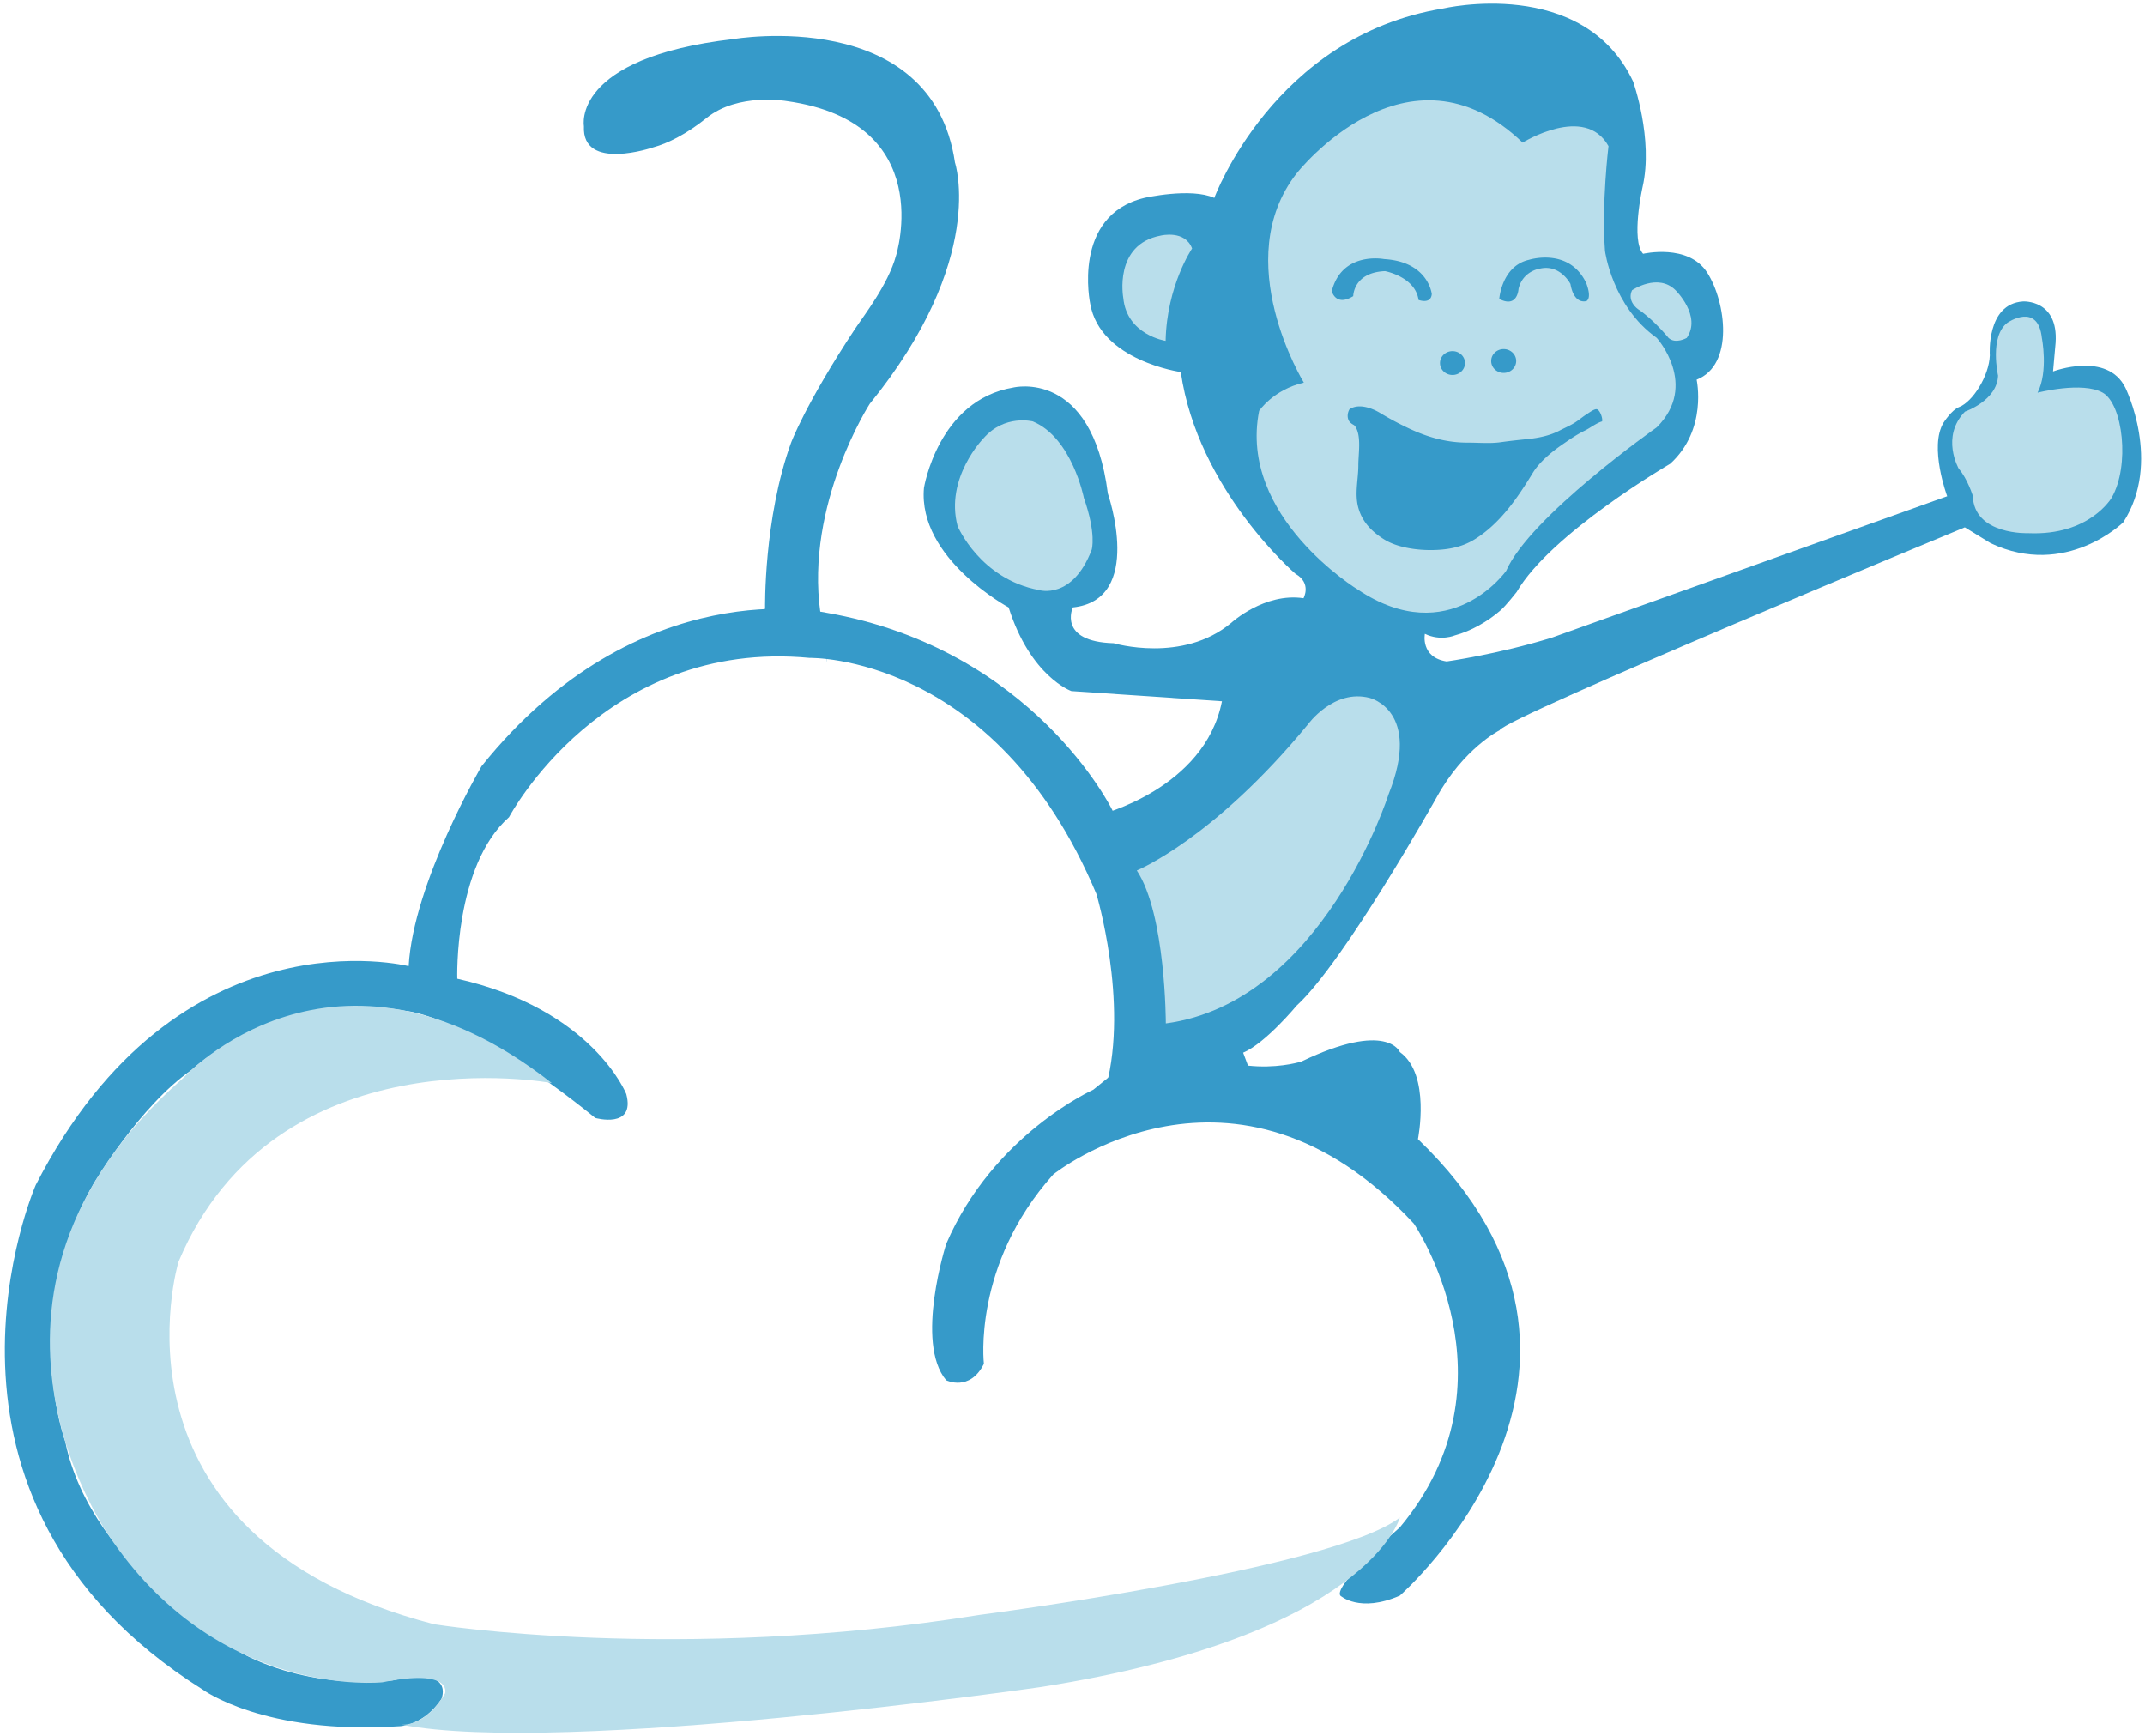
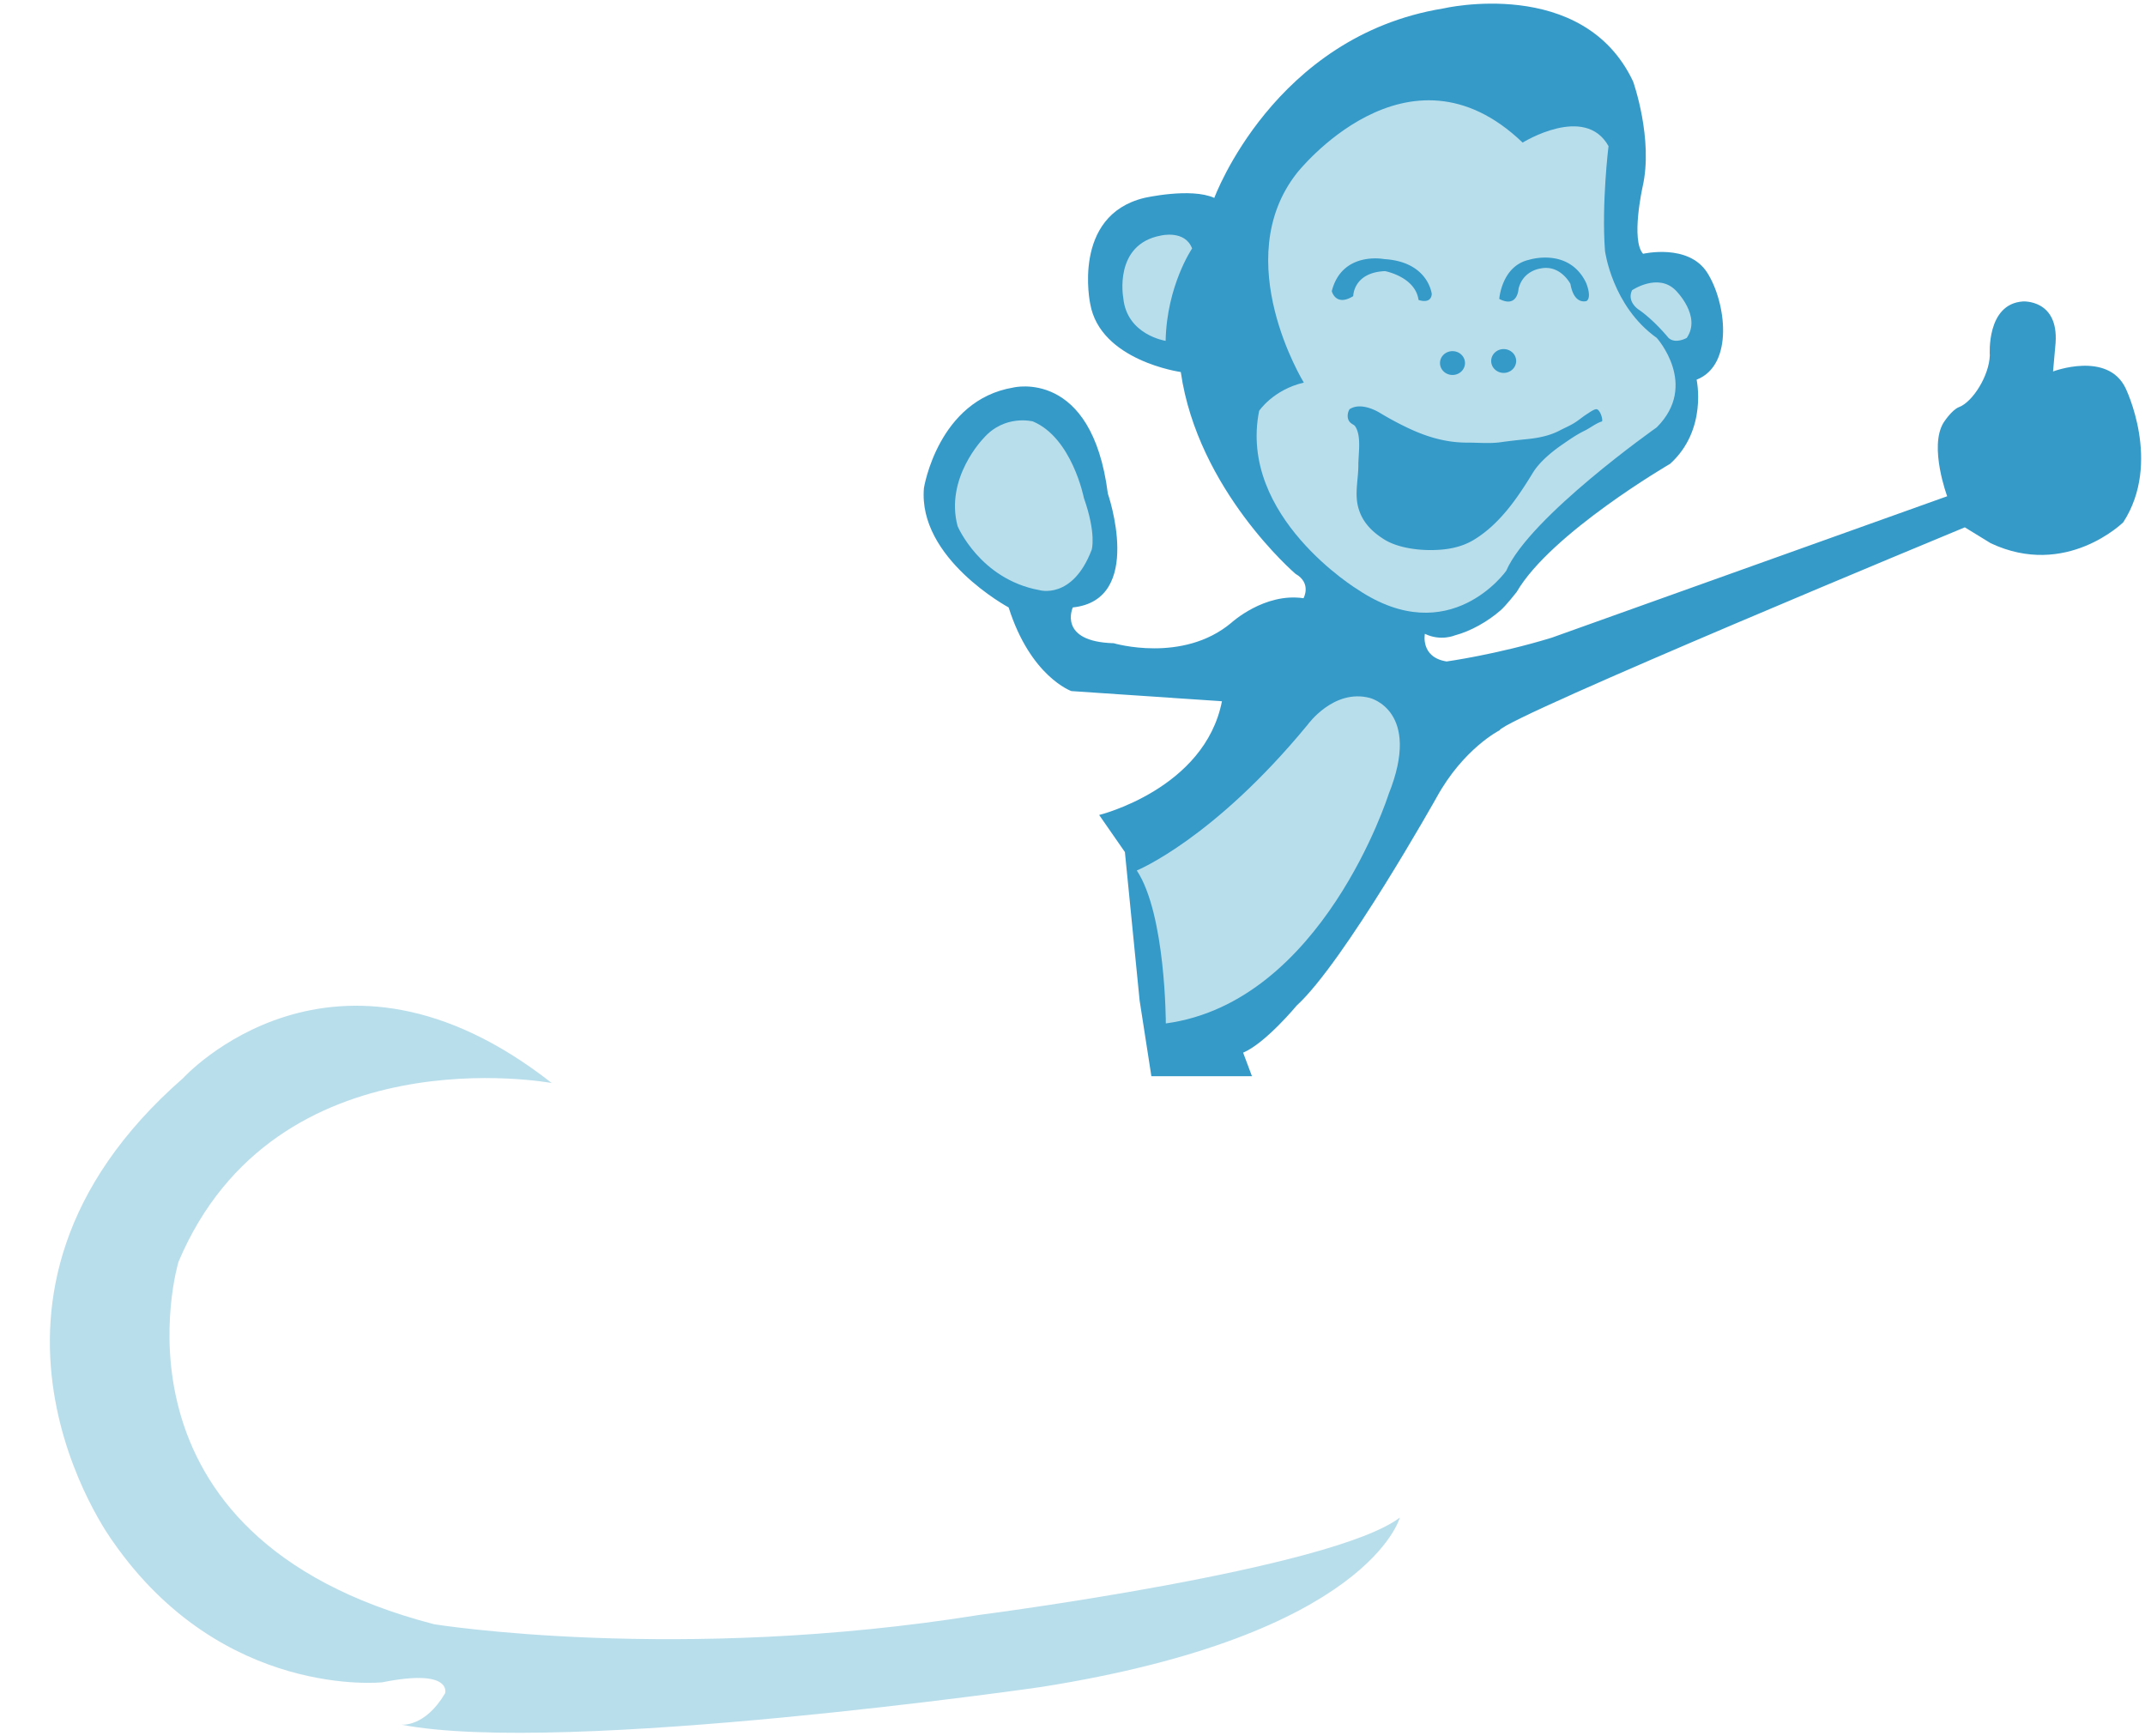
<svg xmlns="http://www.w3.org/2000/svg" width="2500" height="2023" viewBox="0 0 257 208" preserveAspectRatio="xMidYMid">
-   <path d="M24.231 202.41s7.33 5.497 23.636 4.416c0 0 2.858-.049 5-3.243 0 0 1.753-3.981-5.805-2.248 0 0-9.282 1.328-17.959-3.169 0 0-18.237-10.161-21.305-25.443 0 0-5.566-15.068 3.366-30.846 0 0 5.523-9.348 11.752-13.668 0 0 10.381-9.849 25.748-7.083 0 0 7.567.603 22.65 12.821 0 0 4.84 1.363 3.712-2.867 0 0-3.993-10.149-20.252-13.814 0 0-.422-13.485 6.203-19.359 0 0 11.324-21.427 36.04-19.078 0 0 22.273-.517 34.349 28.288 0 0 3.853 12.874 1.175 23.024l15.788-2.819-15.084-30.308s-9.445-19.288-34.255-23.6c0 0-22.413-5.158-41.302 18.384 0 0-8.177 13.955-8.741 23.964 0 0-27.629-7.048-44.686 26.22 0 0-16.446 37.544 19.97 60.428" fill="#369AC9" />
-   <path d="M167.726 191.179s30.927-27.065 2.17-54.695c0 0 1.58-7.753-2.17-10.432 0 0-1.495-3.805-11.785 1.128 0 0-8.599 2.82-16.07-3.806l-8.881 7.19s-11.982 5.356-17.621 18.466c0 0-3.806 11.841 0 16.352 0 0 2.819 1.41 4.511-1.973 0 0-1.41-11.841 8.317-22.696 0 0 21.629-17.363 43.208 5.896 0 0 12.925 18.914-1.679 36.394 0 0-7.979 6.908-7.133 8.176 0 0 2.284 2.115 7.133 0M91.66 72.936s-.189-10.741 3.102-19.856c0 0 1.705-4.648 7.706-13.721.946-1.432 3.947-5.263 4.887-8.74 0 0 5.075-15.976-13.11-18.509 0 0-5.794-1.032-9.585 2.015-2.397 1.927-4.652 3.055-6.391 3.525 0 0-8.6 2.96-8.318-2.538 0 0-1.55-8.176 17.903-10.431 0 0 23.802-4.088 26.561 14.801 0 0 3.888 11.56-10.209 28.899 0 0-7.753 12.006-5.92 25.033 1.833 13.028 0 .622 0 .622l-2.397 1.551-4.651-2.173" fill="#369AC9" />
  <path d="M131.695 97.648s12.646-3.1 14.714-13.625l-18.044-1.221s-4.886-1.715-7.518-10.021c0 0-10.901-5.862-10.149-14.32 0 0 1.691-10.525 10.714-12.029 0 0 9.41-2.326 11.324 12.71 0 0 4.427 12.735-4.201 13.639 0 0-1.861 4.099 4.905 4.288 0 0 8.249 2.443 14.086-2.444 0 0 3.957-3.642 8.657-2.949 0 0 1.01-1.797-.964-2.924 0 0-11.7-10.009-13.744-24.176 0 0-9.656-1.34-10.854-8.176 0 0-2.256-10.573 6.484-12.687 0 0 5.569-1.269 8.388 0 0 0 7.119-19.383 27.418-22.696 0 .001 16.775-3.946 22.766 8.74 0 0 2.467 6.908 1.128 12.687 0 0-1.41 6.344.07 7.965 0 0 5.427-1.269 7.683 2.255 2.255 3.524 3.242 11.066-1.269 12.828 0 0 1.339 5.991-3.172 10.079 0 0-14.308 8.317-18.396 15.366 0 0-1.26 1.609-1.903 2.173-1.547 1.358-3.606 2.521-5.497 3.019 0 0-1.7.736-3.595-.188 0 0-.564 2.819 2.608 3.313 0 0 6.026-.835 12.581-2.844l47.4-16.951s-2.203-5.92-.441-8.81c0 0 .975-1.536 1.862-1.873 1.644-.625 3.606-3.753 3.689-6.197 0 0-.458-6.179 3.982-6.461 0 0 4.252-.258 3.9 4.957l-.305 3.431s6.502-2.467 8.678 1.973c0 0 4.395 8.911-.265 16.1 0 0-6.857 6.759-15.885 2.507l-3.1-1.903S180.311 85.996 179.677 87.5c0 0-4.329 2.184-7.542 8.035 0 0-11.066 19.736-16.775 24.951 0 0-3.735 4.511-6.413 5.639l1.057 2.819h-12.053l-1.409-9.075-1.763-17.779-3.084-4.442" fill="#369AC9" />
  <path d="M182.442 17.086s7.472-4.652 10.291.423c0 0-.846 6.907-.423 12.546 0 0 .846 6.625 6.203 10.431 0 0 5.075 5.639 0 10.714 0 0-15.224 10.713-18.044 17.198 0 0-6.766 9.585-17.762 2.255 0 0-14.378-8.74-11.841-21.427 0 0 1.692-2.537 5.357-3.383-.001 0-9.022-14.66-.846-25.092 0 0 13.251-16.916 27.065-3.665M142.831 29.773s-3.031 4.44-3.172 11.066c0 0-4.651-.705-5.074-5.146 0 0-1.199-6.414 4.51-7.471 0 0 2.89-.705 3.736 1.551" fill="#B9DEEB" />
  <path d="M195.552 34.777s3.101-2.114 5.216 0c0 0 3.157 3.08 1.339 5.709 0 0-1.339.776-2.185 0 0 0-1.779-2.201-3.664-3.453 0 0-1.34-.917-.706-2.256M129.862 59.657s-1.409-7.189-6.108-9.163c0 0-3.384-.891-5.921 2.022 0 0-4.652 4.746-3.101 10.525 0 0 2.679 6.344 9.773 7.66 0 0 3.995 1.221 6.297-4.841 0 0 .579-1.887-.94-6.203M136.206 104.297s9.174-3.729 20.486-17.479c0 0 3.101-4.324 7.425-3.196 0 0 6.297 1.503 2.255 11.559 0 0-7.894 24.905-26.689 27.442 0 0 0-13.063-3.477-18.326M66.098 129.765s-33.079-6.203-44.732 21.427c0 0-9.962 32.892 30.636 43.417 0 0 29.133 4.699 65.409-1.128 0 0 42.176-5.45 50.315-11.653 0 0-3.703 14.097-42.985 20.3 0 0-57.327 8.27-76.686 4.511 0 0 2.819.375 5.262-3.759 0 0 .941-3.008-7.518-1.316 0 0-19.17 2.067-32.328-16.916 0 0-21.614-29.197 8.458-55.479 0 0 18.044-19.892 44.169.596" fill="#B9DEEB" />
  <path d="M171.553 35.236s-.388-3.877-5.709-4.194c0 0-5.04-.987-6.273 3.841 0 0 .458 1.903 2.572.599 0 0-.006-2.835 3.806-2.996 0 0 3.63.667 4.018 3.452 0 0 1.48.566 1.586-.702M179.641 35.817s.282-3.947 3.559-4.688c0 0 4.758-1.532 6.837 2.732 0 0 .74 1.728.07 2.203 0 0-1.488.546-1.938-2.044 0 0-1.198-2.344-3.577-1.851 0 0-2.114.23-2.643 2.449 0 0-.105 2.344-2.308 1.199M161.767 48.991c1.079-.665 2.634-.095 3.62.507a36.868 36.868 0 0 0 3.373 1.807c2.225 1.053 4.536 1.734 7.056 1.727 1.307-.003 2.699.133 3.983-.048 1.07-.15 2.17-.269 3.239-.377 1.3-.131 2.651-.403 3.833-1.021.591-.309 1.183-.555 1.754-.904.532-.326 1.023-.758 1.537-1.08.236-.148.875-.621 1.16-.57.38.07.742 1.097.642 1.456-.721.213-1.412.787-2.102 1.121-.957.463-1.85 1.092-2.724 1.694-1.237.855-2.685 2.058-3.473 3.347-1.845 3.023-3.94 6.102-7.001 7.988-1.608.99-3.411 1.27-5.276 1.27-1.771-.001-4.013-.324-5.538-1.277-1.482-.925-2.629-2.094-3.099-3.798-.465-1.689.003-3.381.003-5.096 0-1.337.356-3.319-.281-4.491-.217-.404-.3-.284-.661-.596-.277-.241-.418-.695-.285-1.212.021-.089.149-.454.24-.447M175.535 43.499c0 .789-.67 1.428-1.497 1.428-.828 0-1.499-.639-1.499-1.428 0-.788.671-1.427 1.499-1.427.827 0 1.497.639 1.497 1.427M181.667 43.253c0 .788-.671 1.427-1.498 1.427s-1.497-.639-1.497-1.427c0-.789.67-1.427 1.497-1.427.827 0 1.498.638 1.498 1.427" fill="#369AC9" />
-   <path d="M234.701 56.157s-2.197-3.819.749-6.839c0 0 3.857-1.322 3.962-4.312 0 0-1.063-4.705 1.135-6.349 0 0 3.645-2.501 4.115 1.836 0 0 .794 4.02-.515 6.555 0 0 5.376-1.38 7.807 0 2.432 1.381 3.274 8.755 1.077 12.575 0 0-2.619 4.574-9.96 4.263 0 0-6.546.267-6.687-4.487 0 0-.631-2.028-1.683-3.242" fill="#B9DEEB" />
</svg>